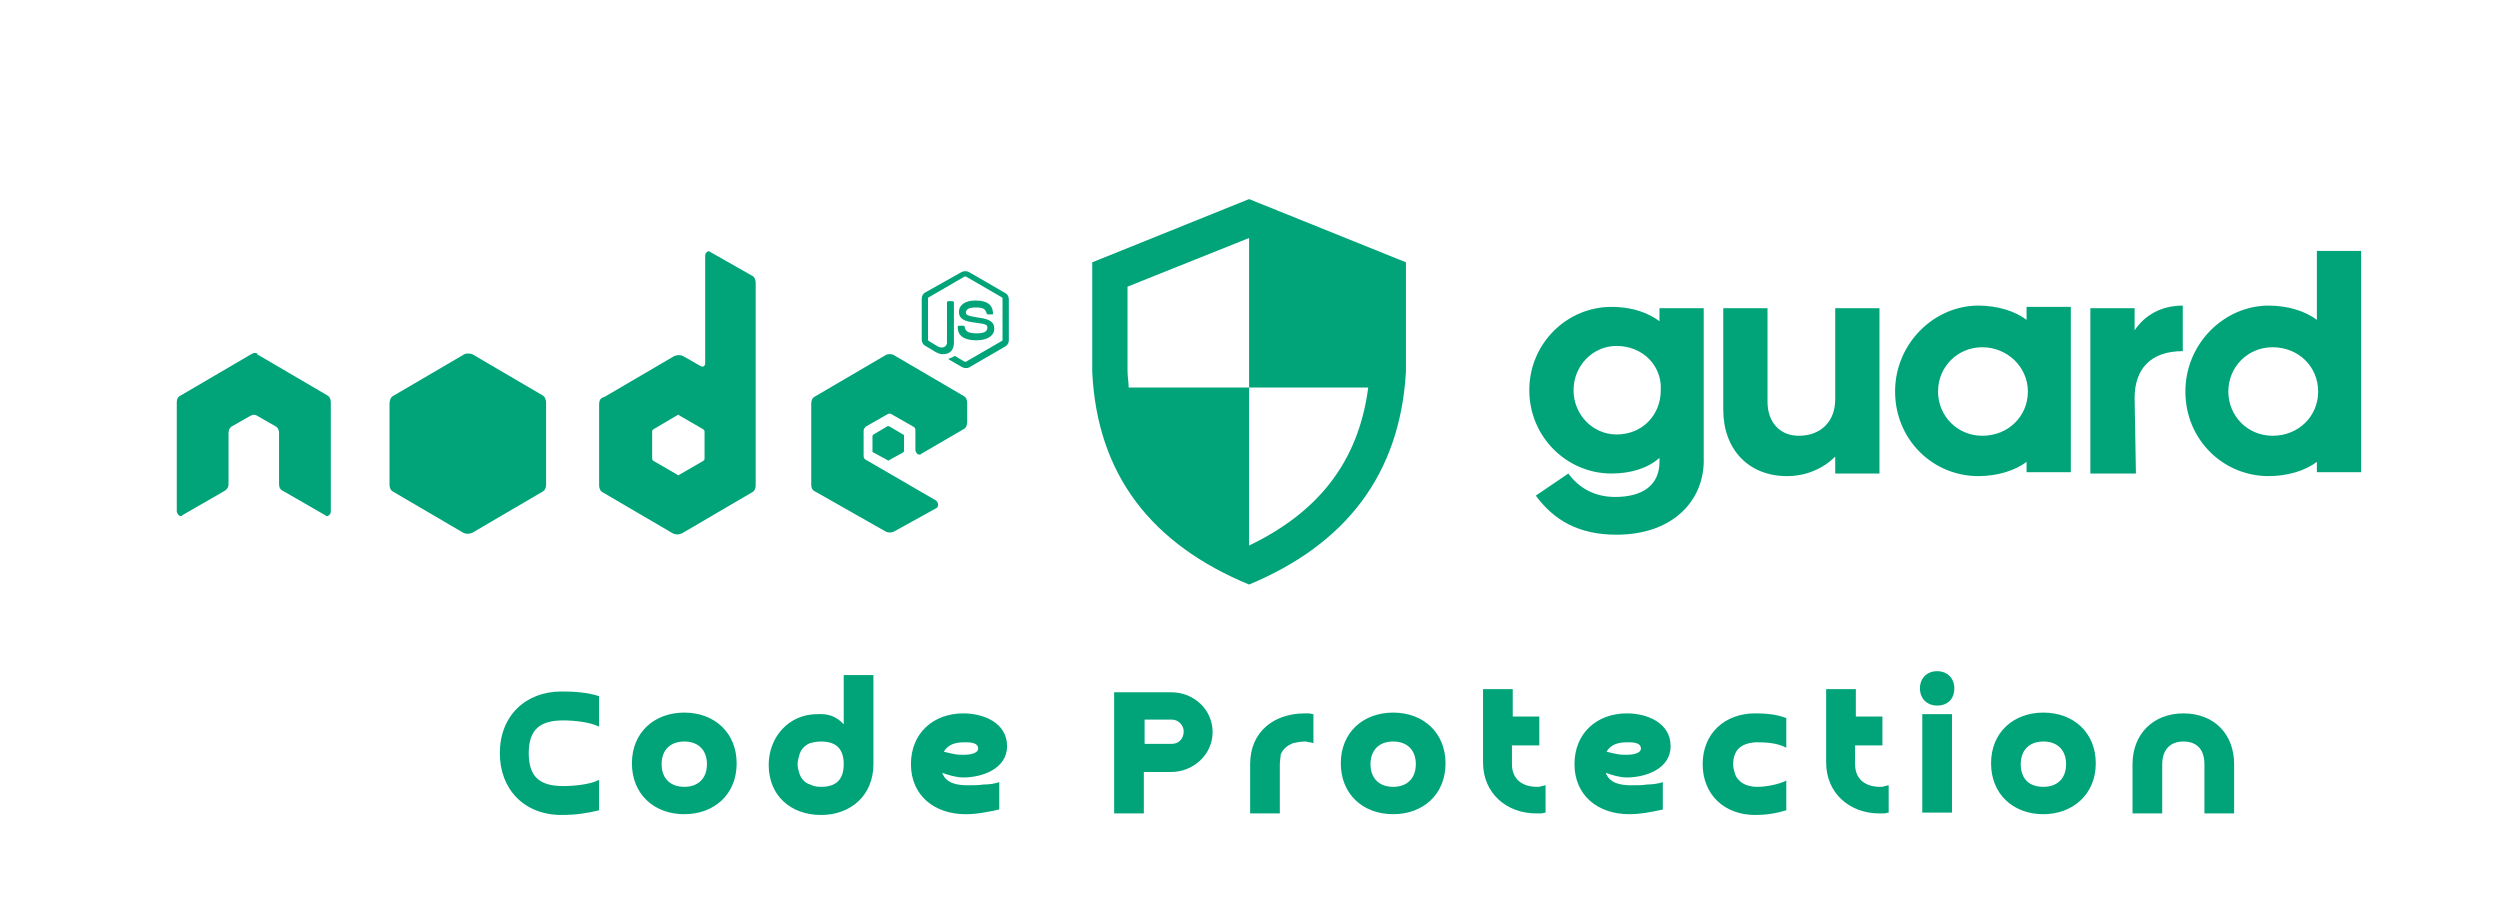
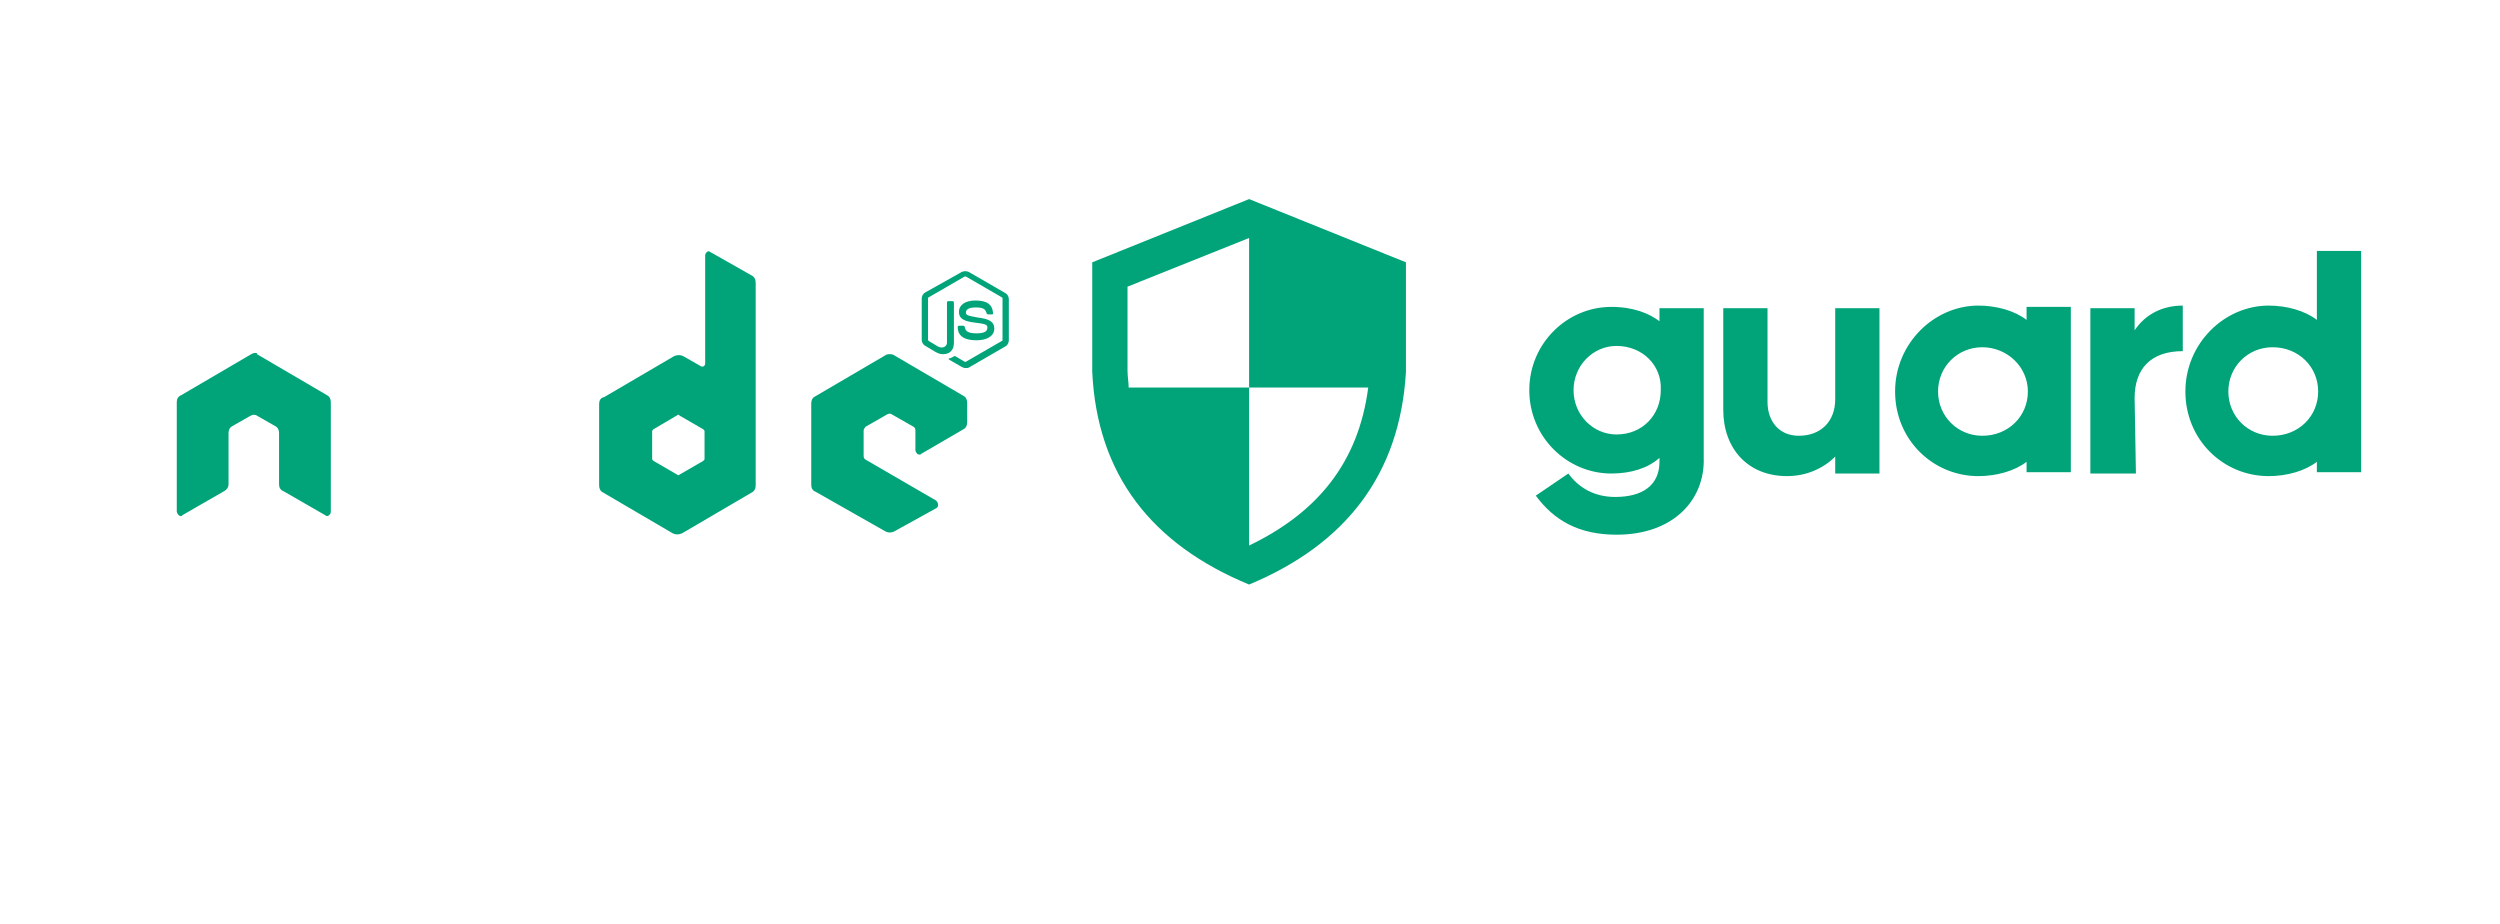
<svg xmlns="http://www.w3.org/2000/svg" version="1.1" id="Layer_1" x="0px" y="0px" viewBox="0 0 396 146.4" style="enable-background:new 0 0 396 146.4;" xml:space="preserve">
  <style type="text/css">
	.st0{fill:#01a479;}
</style>
  <g id="SvgjsG6577" transform="matrix(2.062,0,0,2.062,204.093,2.01)">
    <path class="st0" d="M25.2,25.6c-1.8,0-3.3,1.5-3.3,3.4c0,1.9,1.5,3.4,3.3,3.4c2,0,3.4-1.5,3.4-3.4C28.7,27.1,27.2,25.6,25.2,25.6z    M25.2,40.1c-2.9,0-4.8-1.1-6.2-3l2.5-1.7c0.8,1.1,2,1.8,3.6,1.8c2.1,0,3.4-0.9,3.4-2.7v-0.3c-0.9,0.8-2.2,1.2-3.7,1.2   c-3.4,0-6.3-2.8-6.3-6.4s2.9-6.4,6.3-6.4c1.7,0,2.9,0.5,3.7,1.1v-1h3.4v11.5C32,37.4,29.6,40.1,25.2,40.1z M45.4,35.4H42v-1.3   c-0.9,0.9-2.2,1.5-3.7,1.5c-3,0-4.9-2.1-4.9-5.1v-7.8h3.4v7.2c0,1.5,0.9,2.6,2.4,2.6c1.7,0,2.8-1.1,2.8-2.8v-7h3.4V35.4z    M53.3,25.7c-1.9,0-3.4,1.5-3.4,3.4c0,1.9,1.5,3.4,3.4,3.4c2,0,3.5-1.5,3.5-3.4C56.8,27.2,55.2,25.7,53.3,25.7z M56.7,35.4v-0.9   c-0.9,0.7-2.3,1.1-3.7,1.1c-3.5,0-6.4-2.8-6.4-6.5s3-6.6,6.4-6.6c1.4,0,2.8,0.4,3.7,1.1v-1h3.4v12.7h-3.4V35.4z M65.1,35.4h-3.5   V22.7H65v1.7c0.8-1.2,2.1-1.9,3.7-1.9V26c-2.5,0-3.7,1.4-3.7,3.6L65.1,35.4L65.1,35.4z M75.6,32.5c2,0,3.5-1.5,3.5-3.4   c0-1.9-1.5-3.4-3.5-3.4c-1.9,0-3.4,1.5-3.4,3.4C72.2,31,73.7,32.5,75.6,32.5z M79,35.4v-0.9c-0.9,0.7-2.3,1.1-3.7,1.1   c-3.5,0-6.4-2.8-6.4-6.5s3-6.6,6.4-6.6c1.4,0,2.8,0.4,3.7,1.1v-5.3h3.4v17H79V35.4z" />
  </g>
  <g>
    <path class="st0" d="M152.9,58.3c-0.2,0-0.4-0.1-0.6-0.2l-1.9-1.1c-0.3-0.2-0.1-0.2-0.1-0.2c0.4-0.1,0.5-0.2,0.9-0.4h0.1l1.5,0.9   c0.1,0,0.1,0,0.2,0l5.7-3.3c0.1,0,0.1-0.1,0.1-0.2v-6.5c0-0.1,0-0.1-0.1-0.2l-5.7-3.3c-0.1,0-0.1,0-0.2,0l-5.7,3.3   c-0.1,0-0.1,0.1-0.1,0.2v6.5c0,0.1,0,0.1,0.1,0.2l1.5,0.9c0.8,0.4,1.4-0.1,1.4-0.6v-6.4c0-0.1,0.1-0.2,0.2-0.2h0.7   c0.1,0,0.2,0.1,0.2,0.2v6.4c0,1.1-0.6,1.8-1.7,1.8c-0.3,0-0.6,0-1.3-0.4l-1.5-0.9c-0.4-0.2-0.6-0.6-0.6-1v-6.5c0-0.4,0.2-0.8,0.6-1   l5.7-3.2c0.4-0.2,0.8-0.2,1.2,0l5.7,3.3c0.4,0.2,0.6,0.6,0.6,1v6.5c0,0.4-0.2,0.8-0.6,1l-5.7,3.3C153.4,58.3,153.1,58.3,152.9,58.3   " />
    <path class="st0" d="M154.7,53.9c-2.5,0-3-1.1-3-2.1c0-0.1,0.1-0.2,0.2-0.2h0.7c0.1,0,0.1,0.1,0.2,0.1c0.1,0.7,0.4,1.1,1.9,1.1   c1.2,0,1.7-0.3,1.7-0.9c0-0.4-0.1-0.6-2-0.8c-1.5-0.2-2.5-0.5-2.5-1.7c0-1.1,1-1.8,2.6-1.8c1.8,0,2.7,0.6,2.8,2v0.1l-0.1,0.1h-0.7   c-0.1,0-0.1-0.1-0.2-0.1c-0.2-0.8-0.6-1-1.8-1c-1.3,0-1.5,0.5-1.5,0.8c0,0.4,0.2,0.5,1.9,0.8c1.7,0.2,2.6,0.6,2.6,1.8   C157.5,53.1,156.5,53.9,154.7,53.9" />
  </g>
  <g id="SvgjsG13701" transform="matrix(0.204,0,0,0.204,126.232,-1.635)">
    <g>
      <path class="st0" d="M229.3,211.7l121.8-49.1l121.8,49.1v85c-4.7,80.3-47.2,134.1-121.8,165.2c-75.5-31.2-118-85-121.8-165.2    L229.3,211.7L229.3,211.7z M443.6,308.9h-92.5v122.7C403.9,406.2,436,367.5,443.6,308.9z M257.6,308.9h93.5V192.8l0,0l-94.4,37.8    v65.1C256.7,300.4,257.6,305.2,257.6,308.9z" />
    </g>
  </g>
  <g>
    <path class="st0" d="M112.3,39.8c-0.1,0-0.2,0-0.3,0.1c-0.2,0.2-0.3,0.3-0.3,0.6v17.1c0,0.2-0.1,0.3-0.2,0.4   c-0.2,0.1-0.3,0.1-0.5,0l-2.8-1.6c-0.4-0.2-0.9-0.2-1.4,0l-11.1,6.5c-0.6,0.1-0.8,0.6-0.8,1.1v12.9c0,0.5,0.2,0.9,0.6,1.1l11.1,6.5   c0.4,0.2,0.9,0.2,1.4,0l11.1-6.5c0.4-0.2,0.6-0.6,0.6-1.1V44.8c0-0.5-0.2-1-0.7-1.2L112.3,39.8C112.5,39.8,112.4,39.8,112.3,39.8   L112.3,39.8z M40.4,55.9c-0.2,0-0.4,0.1-0.6,0.2l-11.1,6.5c-0.5,0.2-0.7,0.6-0.7,1.1V81c0,0.2,0.2,0.5,0.3,0.6   c0.2,0.2,0.5,0.2,0.6,0l6.6-3.8c0.4-0.2,0.7-0.6,0.7-1.1v-8.1c0-0.5,0.2-0.9,0.6-1.1l2.8-1.6c0.2-0.1,0.4-0.2,0.6-0.2   s0.5,0.1,0.6,0.2l2.8,1.6c0.4,0.2,0.6,0.6,0.6,1.1v8.1c0,0.5,0.2,0.9,0.7,1.1l6.6,3.8c0.2,0.2,0.5,0.2,0.6,0   c0.2-0.1,0.3-0.3,0.3-0.6V63.7c0-0.5-0.2-0.9-0.6-1.1l-11.1-6.5C40.9,56,40.6,55.9,40.4,55.9L40.4,55.9z M140.8,56.1   c-0.2,0-0.5,0.1-0.6,0.2l-11.1,6.5c-0.4,0.2-0.6,0.6-0.6,1.1v12.9c0,0.5,0.2,0.9,0.7,1.1l11.1,6.3c0.4,0.2,0.9,0.2,1.3,0l6.7-3.7   c0.2-0.1,0.3-0.3,0.3-0.6c0-0.2-0.2-0.5-0.3-0.6l-11.2-6.5c-0.2-0.1-0.3-0.3-0.3-0.6v-4c0-0.2,0.2-0.5,0.3-0.6l3.5-2   c0.2-0.1,0.5-0.1,0.6,0l3.5,2c0.2,0.1,0.3,0.3,0.3,0.6v3.1c0,0.2,0.2,0.5,0.3,0.6c0.2,0.1,0.5,0.2,0.6,0l6.7-3.9   c0.4-0.2,0.6-0.6,0.6-1.1v-3.1c0-0.5-0.2-0.9-0.6-1.1l-11.1-6.5C141.3,56.1,141.1,56.1,140.8,56.1L140.8,56.1z M107.4,65.7   c0.1,0,0.2,0,0.2,0.1l3.8,2.2c0.1,0.1,0.2,0.2,0.2,0.3v4.4c0,0.1-0.1,0.2-0.2,0.3l-3.8,2.2c-0.1,0.1-0.2,0.1-0.3,0l-3.8-2.2   c-0.1-0.1-0.2-0.2-0.2-0.3v-4.4c0-0.1,0.1-0.2,0.2-0.3L107.4,65.7C107.3,65.7,107.3,65.7,107.4,65.7L107.4,65.7L107.4,65.7z" />
-     <path class="st0" d="M74,56c-0.2,0-0.5,0.1-0.6,0.2l-11.1,6.5c-0.4,0.2-0.6,0.7-0.6,1.2v12.9c0,0.5,0.2,0.9,0.6,1.1l11.1,6.5   c0.4,0.2,0.9,0.2,1.4,0l11.1-6.5c0.4-0.2,0.6-0.6,0.6-1.1v-13c0-0.5-0.2-1-0.6-1.2l-11.1-6.5C74.5,56,74.2,56,74,56z M140.8,67.5   c-0.1,0-0.1,0-0.2,0l-2.2,1.3c-0.1,0.1-0.2,0.2-0.2,0.2v2.5c0,0.1,0.1,0.2,0.2,0.2l2.2,1.2c0.1,0.1,0.2,0.1,0.2,0l2.2-1.2   c0.1-0.1,0.2-0.2,0.2-0.2V69c0-0.1-0.1-0.2-0.2-0.2L140.8,67.5L140.8,67.5L140.8,67.5z" />
  </g>
  <g id="SvgjsG1786" transform="matrix(1.238,0,0,1.238,47.109,93.067)">
-     <path class="st0" d="M38.6,24.6v3.9c-1.6,0.4-3.1,0.6-4.8,0.6c-4.8,0-7.9-3.3-7.9-7.9c0-4.8,3.3-7.9,7.9-7.9c1.6,0,3.3,0.1,4.8,0.6   v3.9C37.4,17.2,35.4,17,34,17c-3.1,0-4.4,1.3-4.4,4.2c0,3.1,1.5,4.2,4.4,4.2C35.4,25.4,37.5,25.2,38.6,24.6z M49.5,25.5   c1.8,0,2.9-1.1,2.9-2.9c0-1.8-1.1-2.9-2.9-2.9c-1.8,0-2.9,1.1-2.9,2.9C46.6,24.4,47.7,25.5,49.5,25.5z M49.5,29   c-3.9,0-6.7-2.6-6.7-6.5c0-4,2.9-6.5,6.7-6.5c3.9,0,6.7,2.6,6.7,6.5C56.2,26.5,53.3,29,49.5,29z M69.9,22.6c0-1.9-0.9-2.9-2.9-2.9   c-0.5,0-1,0.1-1.4,0.2c-0.7,0.3-1.2,0.8-1.4,1.6c-0.1,0.4-0.2,0.7-0.2,1.1c0,0.4,0.1,0.8,0.2,1.1c0.2,0.7,0.7,1.3,1.4,1.5   c0.4,0.2,0.8,0.3,1.4,0.3C69,25.5,69.9,24.5,69.9,22.6z M69.9,17.5v-6.3h3.8v11.4c0,4-2.9,6.5-6.7,6.5c-3.9,0-6.7-2.5-6.7-6.4   c0-3.6,2.6-6.5,6.2-6.5C67.9,16.1,69,16.5,69.9,17.5z M82.7,21c0.4,0.1,0.8,0.2,1.3,0.3c0.5,0.1,0.9,0.1,1.3,0.1   c0.5,0,1.8-0.1,1.8-0.8c0-0.8-1.1-0.8-1.7-0.8C84.3,19.8,83.3,20,82.7,21z M89.8,24.9v3.5C88.4,28.7,87,29,85.5,29   c-4,0-7-2.4-7-6.4s2.9-6.5,6.7-6.5c2.6,0,5.6,1.2,5.6,4.2c0,2.9-3.2,4-5.6,4c-0.9,0-1.9-0.3-2.7-0.6c0.5,1.4,2,1.6,3.3,1.6   c0.7,0,1.4,0,2-0.1C88.5,25.2,89.2,25.1,89.8,24.9z M104.5,28.9V13.4h7.3c2.9,0,5.3,2.2,5.3,5.1s-2.5,5.1-5.3,5.1h-3.5v5.3   C108.3,28.9,104.5,28.9,104.5,28.9z M111.9,16.9h-3.5V20h3.5c0.9,0,1.5-0.7,1.5-1.6C113.4,17.6,112.7,16.9,111.9,16.9z M125.7,22.6   v6.3h-3.8v-6.3c0-4.2,3.1-6.5,7-6.5c0.1,0,0.3,0,0.5,0s0.4,0.1,0.6,0.1v3.7c-0.1,0-0.3-0.1-0.5-0.1s-0.3-0.1-0.5-0.1   c-0.6,0-1.1,0.1-1.6,0.2c-0.7,0.3-1.3,0.7-1.6,1.5C125.8,21.8,125.7,22.2,125.7,22.6z M140.2,25.5c1.8,0,2.9-1.1,2.9-2.9   c0-1.8-1.1-2.9-2.9-2.9s-2.9,1.1-2.9,2.9C137.3,24.4,138.4,25.5,140.2,25.5z M140.2,29c-3.9,0-6.7-2.6-6.7-6.5c0-4,2.9-6.5,6.7-6.5   c3.9,0,6.7,2.6,6.7,6.5C146.9,26.5,144,29,140.2,29z M158.9,16.7v3.5h-3.5v2.4c0,1.9,1.3,2.9,3.2,2.9c0.2,0,0.4,0,0.6-0.1   c0.2,0,0.3-0.1,0.5-0.1v3.5c-0.2,0-0.4,0.1-0.5,0.1c-0.2,0-0.4,0-0.7,0c-3.8,0-6.8-2.6-6.8-6.5V13h3.8v3.5h3.4V16.7z M167.5,21   c0.4,0.1,0.8,0.2,1.3,0.3c0.5,0.1,0.9,0.1,1.3,0.1c0.5,0,1.8-0.1,1.8-0.8c0-0.8-1.1-0.8-1.7-0.8C169.1,19.8,168.1,20,167.5,21   L167.5,21z M174.7,24.9v3.5c-1.4,0.3-2.8,0.6-4.3,0.6c-4,0-7-2.4-7-6.4s2.9-6.5,6.7-6.5c2.6,0,5.6,1.2,5.6,4.2c0,2.9-3.2,4-5.6,4   c-0.9,0-1.9-0.3-2.7-0.6c0.5,1.4,2,1.6,3.3,1.6c0.7,0,1.4,0,2-0.1C173.3,25.2,174.1,25.1,174.7,24.9z M190.5,24.7v3.8   c-1.3,0.4-2.6,0.6-4,0.6c-3.9,0-6.7-2.6-6.7-6.5c0-4,2.9-6.5,6.7-6.5c1.3,0,2.7,0.1,4,0.6v3.8c-1.1-0.6-2.5-0.7-3.7-0.7   c-0.8,0-1.8,0.2-2.4,0.8c-0.5,0.5-0.7,1.3-0.7,2c0,0.4,0.1,0.8,0.2,1.1c0.1,0.4,0.3,0.7,0.5,0.9c0.6,0.7,1.6,0.9,2.4,0.9   C187.9,25.5,189.5,25.2,190.5,24.7z M202.8,16.7v3.5h-3.5v2.4c0,1.9,1.3,2.9,3.2,2.9c0.2,0,0.4,0,0.6-0.1c0.2,0,0.3-0.1,0.5-0.1   v3.5c-0.2,0-0.4,0.1-0.5,0.1c-0.2,0-0.4,0-0.7,0c-3.8,0-6.8-2.6-6.8-6.5V13h3.8v3.5h3.4V16.7z M207.9,16.2h3.8v12.6h-3.8V16.2z    M209.8,15.1c-1.3,0-2.2-0.9-2.2-2.2s0.9-2.2,2.2-2.2s2.2,0.9,2.2,2.2S211.2,15.1,209.8,15.1z M223.4,25.5c1.8,0,2.9-1.1,2.9-2.9   c0-1.8-1.1-2.9-2.9-2.9c-1.8,0-2.9,1.1-2.9,2.9C220.5,24.4,221.5,25.5,223.4,25.5z M223.4,29c-3.9,0-6.7-2.6-6.7-6.5   c0-4,2.9-6.5,6.7-6.5c3.9,0,6.7,2.6,6.7,6.5C230.1,26.5,227.1,29,223.4,29z M247.8,22.6v6.3H244v-6.3c0-1.7-0.8-2.9-2.7-2.9   c-1.8,0-2.7,1.2-2.7,2.9v6.3h-3.8v-6.3c0-3.9,2.7-6.5,6.5-6.5C245.3,16.1,247.8,18.8,247.8,22.6z" />
-   </g>
+     </g>
</svg>